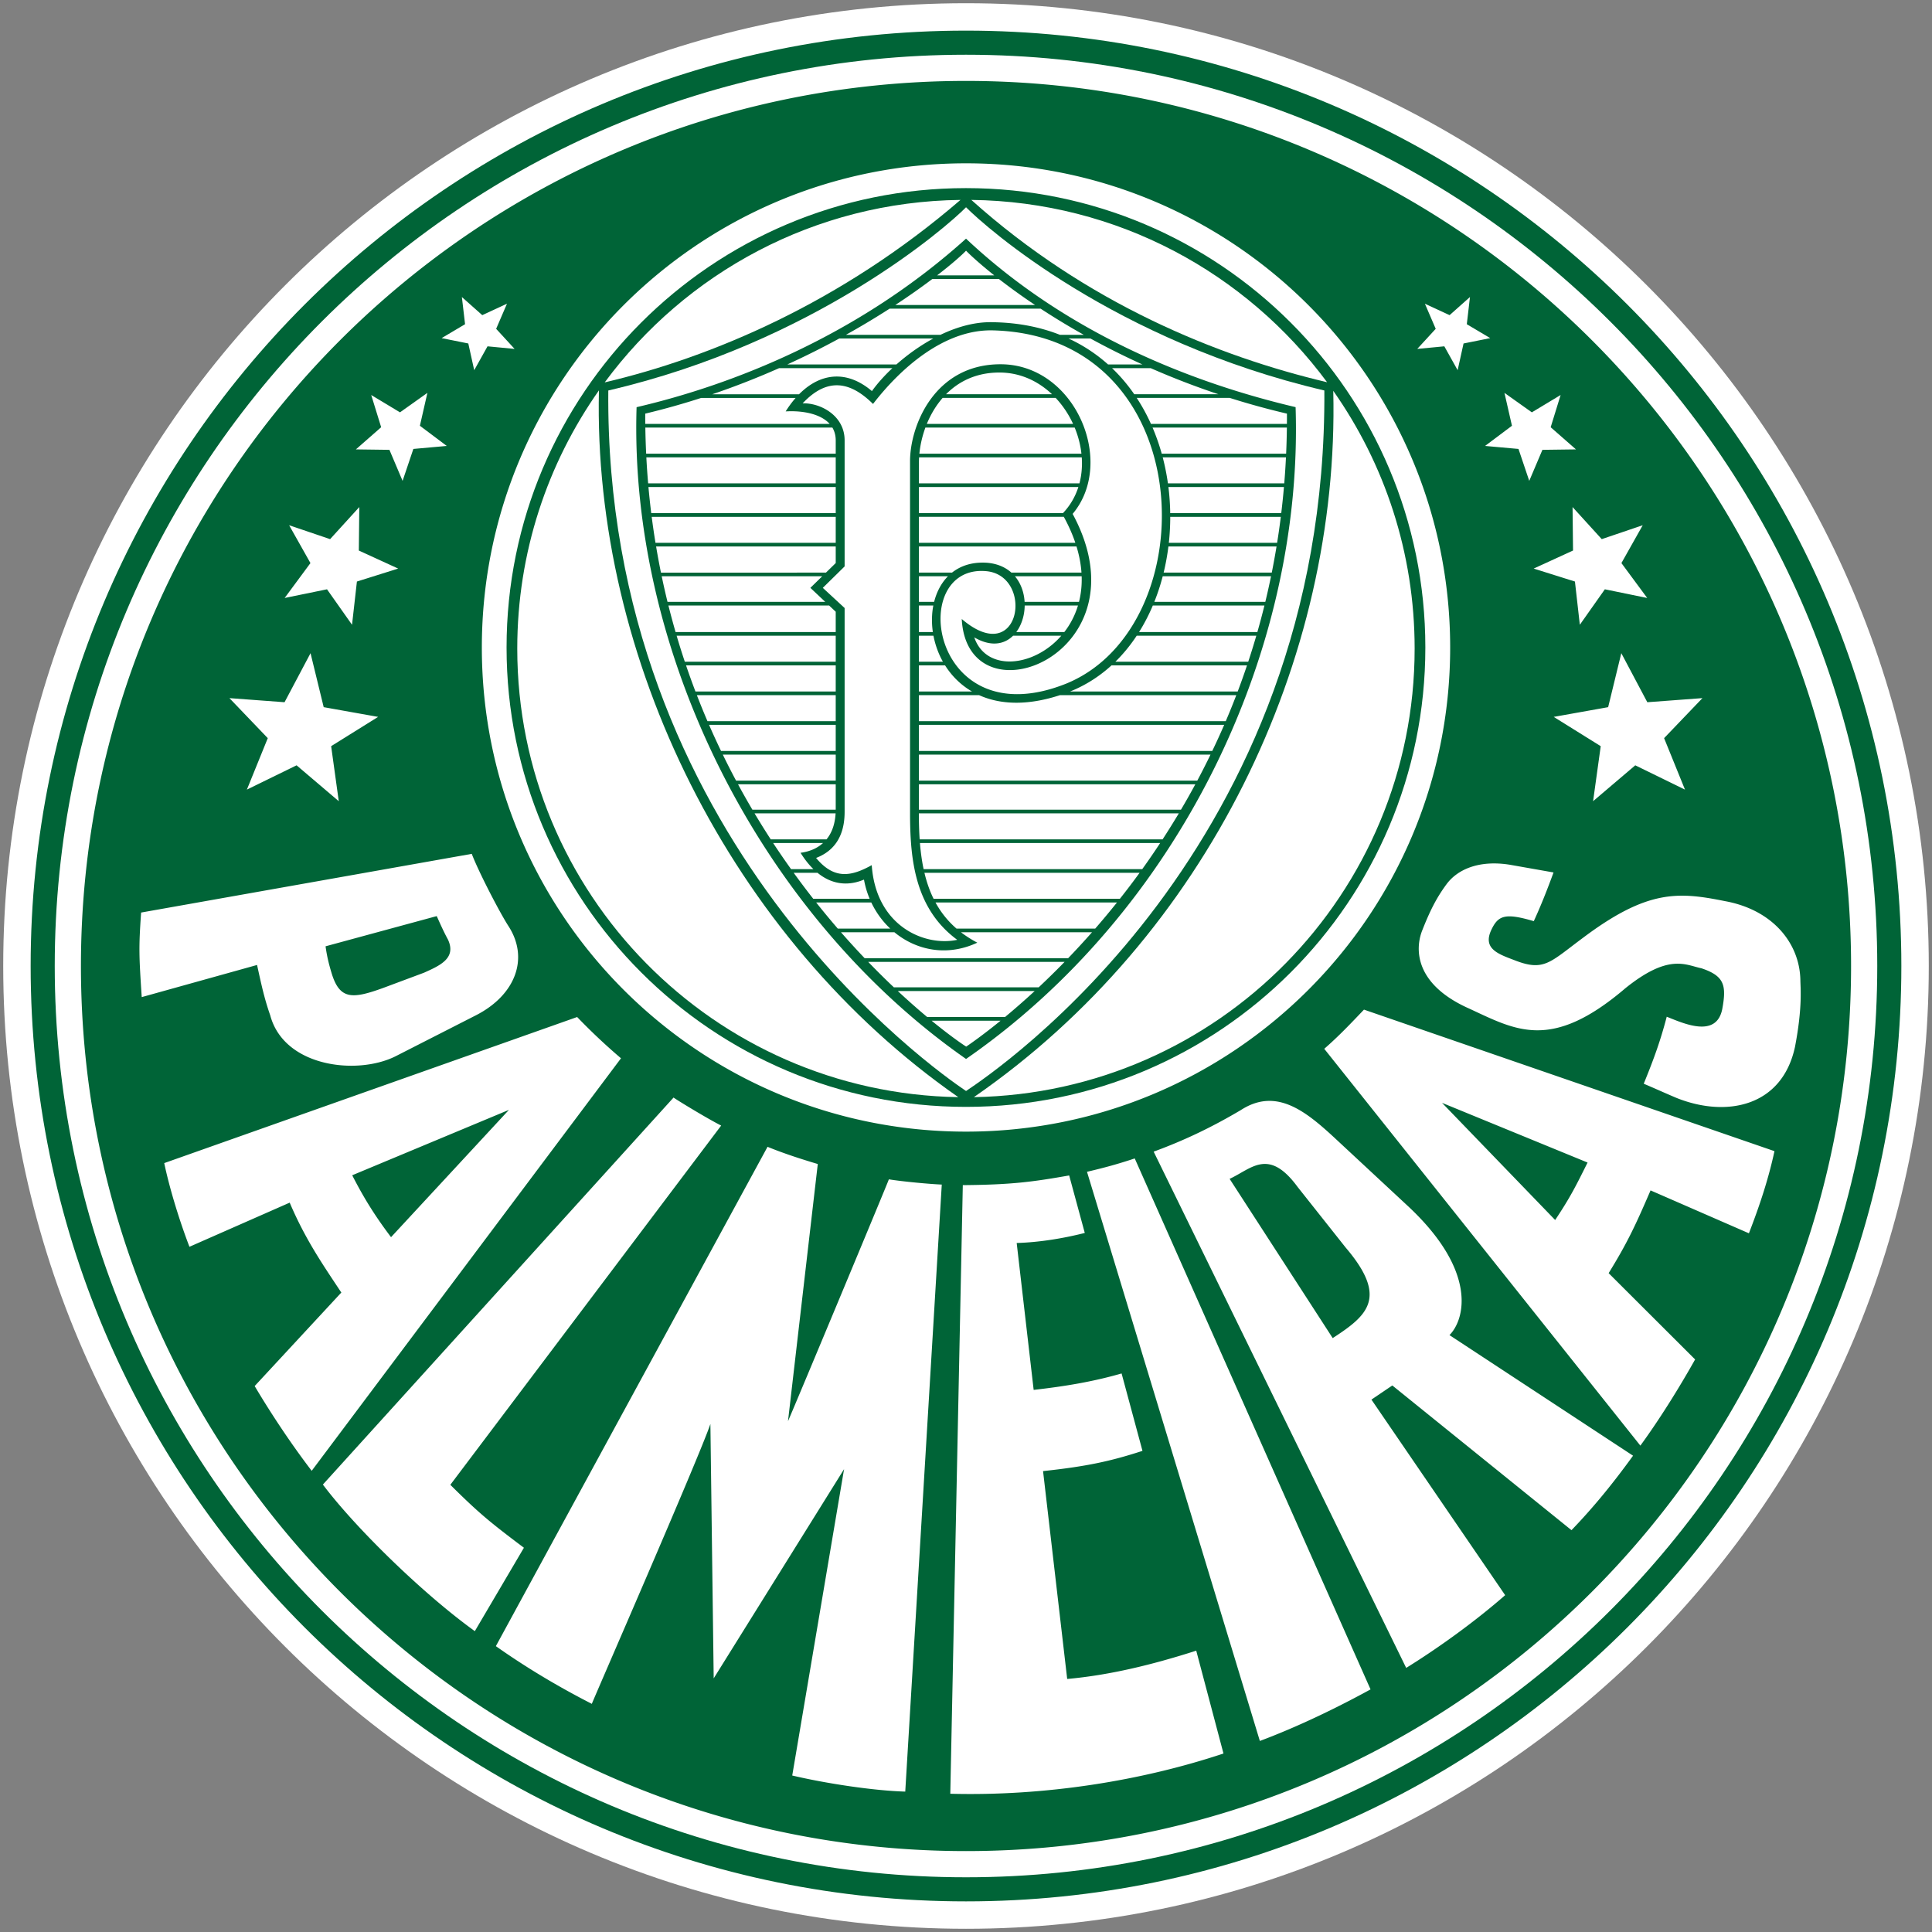
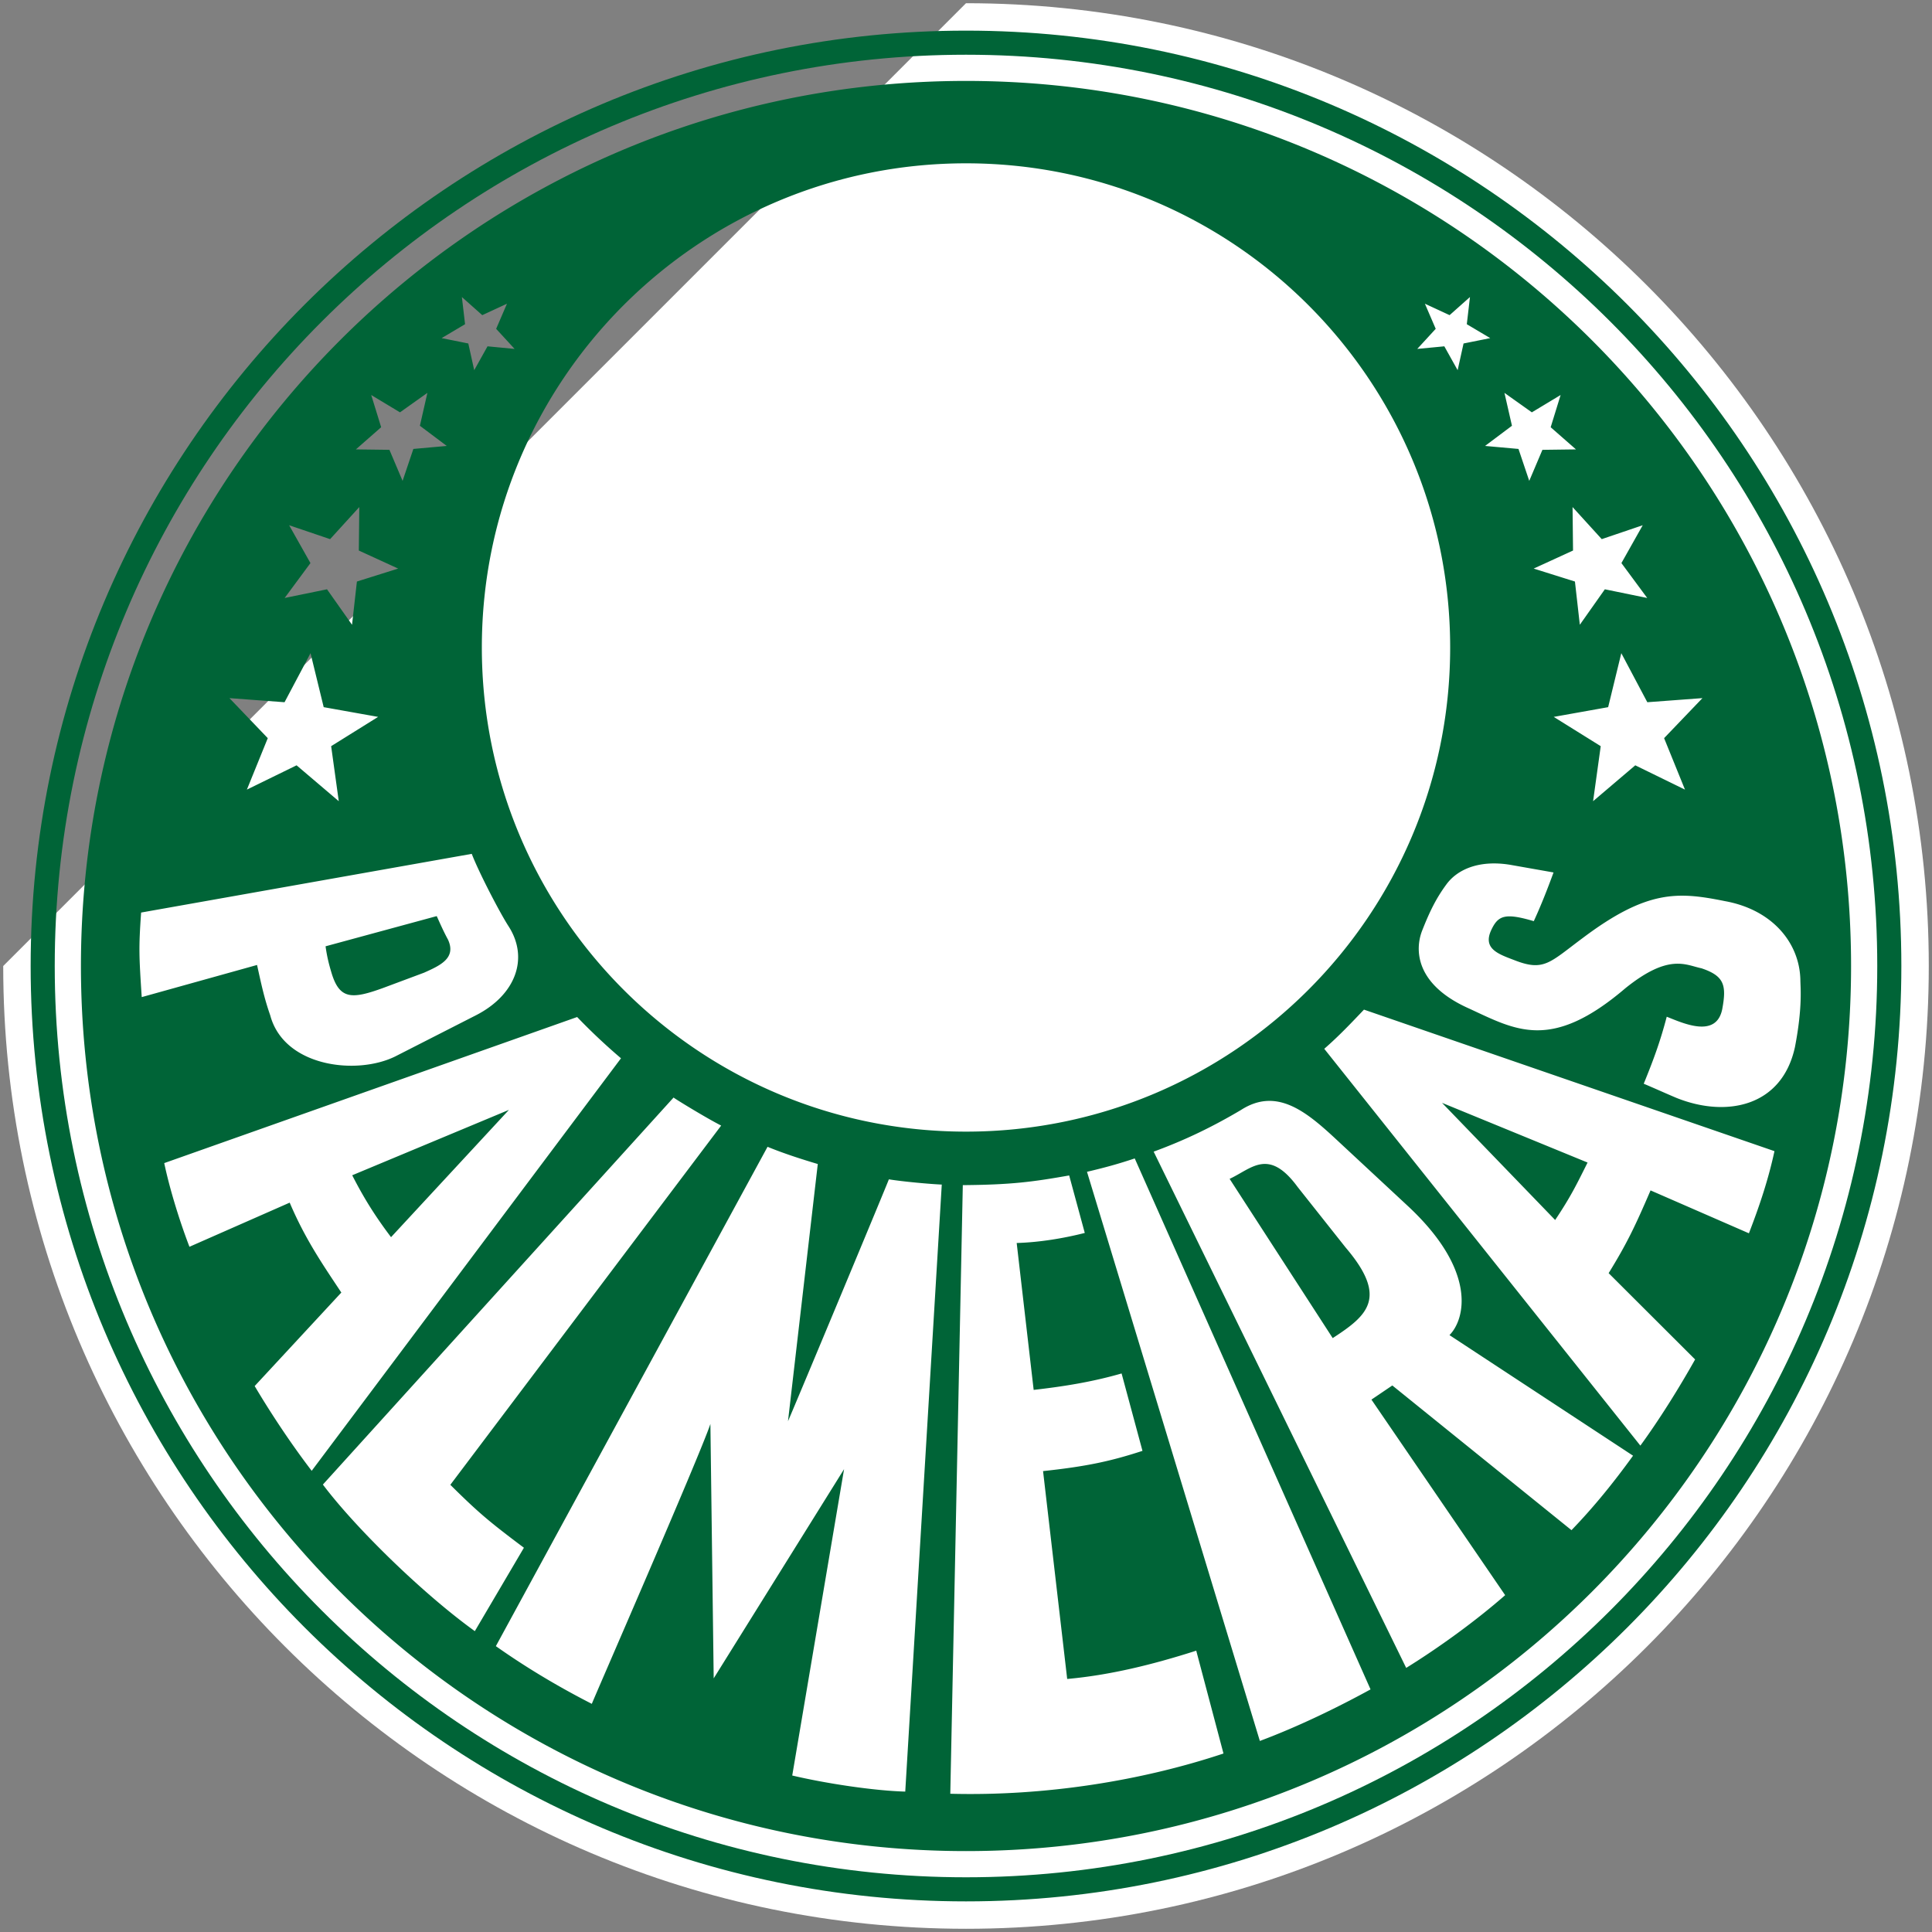
<svg xmlns="http://www.w3.org/2000/svg" xml:space="preserve" width="300" height="300">
  <rect width="100%" height="100%" fill="#808080" stroke="none" />
-   <path fill="#FFF" fill-rule="evenodd" d="M150 .5c82.566 0 149.5 66.935 149.5 149.502 0 82.564-66.934 149.498-149.5 149.498S.5 232.566.5 150.002C.5 67.435 67.434.5 150 .5" clip-rule="evenodd" />
+   <path fill="#FFF" fill-rule="evenodd" d="M150 .5c82.566 0 149.5 66.935 149.5 149.502 0 82.564-66.934 149.498-149.5 149.498S.5 232.566.5 150.002" clip-rule="evenodd" />
  <path fill="#006437" fill-rule="evenodd" d="M150 8.499c78.149 0 141.499 63.354 141.499 141.5 0 78.152-63.35 141.505-141.499 141.505C71.851 291.505 8.5 228.151 8.5 150 8.5 71.853 71.851 8.499 150 8.499m0-3.742c80.213 0 145.241 65.028 145.241 145.242 0 80.216-65.028 145.246-145.241 145.246C69.783 295.245 4.759 230.216 4.759 150 4.759 69.785 69.783 4.757 150 4.757" clip-rule="evenodd" />
  <path fill="#006437" fill-rule="evenodd" d="m221.258 47.161 1.68 3.898-2.866 3.12 4.203-.402 2.067 3.705.917-4.146 4.144-.833-3.639-2.16.492-4.22-3.165 2.814-3.833-1.776zm12.353 13.844 1.165 5.107-4.174 3.132 5.189.467 1.67 4.958 2.045-4.819 5.21-.068-3.928-3.443 1.544-5.002-4.467 2.691-4.254-3.023zm10.575 17.73.074 6.752-6.111 2.801 6.407 2.013.759 6.713 3.886-5.508 6.578 1.348-4.006-5.419 3.308-5.876-6.362 2.158-4.533-4.982zm7.57 22.691-2.043 8.382-8.451 1.51 7.298 4.547-1.186 8.544 6.551-5.571 7.718 3.773-3.242-7.99 5.953-6.216-8.56.637-4.038-7.616zm-203.537 0 2.044 8.382 8.45 1.51-7.293 4.547 1.183 8.544-6.55-5.571-7.718 3.773 3.244-7.99-5.954-6.216 8.558.637 4.036-7.616zm7.573-22.691-.074 6.752 6.11 2.801-6.408 2.013-.757 6.713-3.885-5.508-6.578 1.348 4.006-5.419-3.309-5.876 6.362 2.158 4.533-4.982zm10.573-17.73-1.164 5.107 4.173 3.132-5.188.467-1.672 4.958-2.044-4.819-5.208-.068 3.925-3.443-1.544-5.002 4.468 2.691 4.254-3.023zm12.357-13.844-1.68 3.898 2.865 3.12-4.204-.402-2.067 3.705-.917-4.146-4.142-.833 3.638-2.16-.495-4.22 3.166 2.814 3.836-1.776zm159.443 95.876c1.118-2.421 2.108-4.944 3.067-7.562-2.622-.464-4.737-.834-6.782-1.197-4.95-.793-8.216.834-9.824 3.009-1.612 2.177-2.616 4.229-3.786 7.194-1.17 2.964-1.099 8.391 7.26 12.116 7.278 3.361 12.734 6.717 24.285-3.142 6.77-5.45 9.347-3.607 11.822-3.097 3.542 1.191 3.913 2.625 3.221 6.344-.928 4.597-6.122 2.157-8.618 1.176-.956 3.657-1.96 6.462-3.572 10.404 1.51.633 3.394 1.489 5.087 2.203 7.697 3.086 16.379 1.411 18.396-7.908 1.208-6.259.84-9.305.84-10.393-.11-5.791-4.368-10.936-11.74-12.262-7.191-1.444-11.99-1.839-22.05 5.728-5.162 3.827-6.018 5.271-10.698 3.413-2.492-.945-4.881-1.785-3.485-4.704 1.063-2.239 2.167-2.621 6.577-1.322m-14.247 28.212 22.6 9.27c-1.755 3.515-2.62 5.305-5.034 8.923l-17.566-18.193zm-12.121-14.475c-1.915 2.01-3.89 4.107-6.168 6.084l49.086 61.618c2.946-4.035 5.969-8.873 8.501-13.381l-13.427-13.4c2.89-4.688 4.146-7.369 6.508-12.85l15.273 6.661c1.717-4.432 3.043-8.485 3.969-12.756l-63.742-21.976zm-4.856 51.005c5.397-3.504 8.666-6.261 2.004-14.069l-7.432-9.375c-4.536-6.194-7.181-2.845-10.579-1.284l16.007 24.728zm11.411 51.211-39.213-80.163c5.036-1.845 9.298-3.947 13.559-6.469 5.397-3.476 9.9.05 14.431 4.233l11.461 10.659c10.86 10.104 8.895 17.639 6.484 20.066l28.505 18.725c-3.088 4.268-6.128 8.007-9.56 11.564l-27.821-22.47-3.243 2.195 20.764 30.368c-4.508 3.949-10.204 8.096-15.367 11.292m-49.564-77.032c2.854-.676 4.725-1.186 7.413-2.077l36.616 82.448c-4.959 2.713-11.049 5.711-17.188 8.006l-26.841-88.377zm-2.768.565c-5.734 1.016-9.026 1.443-16.517 1.504l-1.943 94.506c14.736.392 29.721-2.016 42.42-6.249l-4.23-15.969c-6.799 2.18-13.43 3.8-20.038 4.394l-3.748-32.278c6.837-.73 10.565-1.554 15.438-3.142l-3.242-12.019c-4.542 1.307-8.896 2.009-13.654 2.553l-2.636-22.811c3.561-.105 7.289-.726 10.573-1.561l-2.423-8.928zm-89.024 73.09 42.187-77.538c2.477 1.021 5.293 1.927 7.801 2.674l-4.625 39.938c1.26-2.887 15.661-37.412 15.661-37.56 2.197.356 6.382.735 8.217.813l-5.671 94.258c-4.83-.131-12.281-1.251-17.549-2.498l8.049-47.571-20.244 32.486-.513-39.505c-1.676 5.01-18.411 43.321-18.411 43.464-5.99-3.063-10.887-6.128-14.902-8.961m-26.859-25.091 54.459-60.102c-.205-.05 4.923 3.106 7.386 4.359L69.927 230.56c4.4 4.365 6.065 5.744 11.426 9.774l-7.622 12.949c-7.997-5.754-18.491-15.978-23.594-22.761m28.888-58.18-24.333 10.153c1.827 3.581 3.584 6.375 6.028 9.612l18.305-19.765zm10.594-14.419a94.256 94.256 0 0 0 6.808 6.407L48.4 228.388c-3.074-4.015-6.245-8.76-8.854-13.162l13.456-14.52c-2.965-4.471-5.591-8.267-8.018-13.961L29.417 193.6c-1.732-4.521-3.194-9.529-3.914-12.994l64.116-22.683zm-21.813-15.669-17.253 4.687c.209 1.513.478 2.645.934 4.158 1.252 4.134 3.187 4.067 8.042 2.298l6.311-2.355c2.527-1.129 5.051-2.266 3.72-5.146-.867-1.574-1.754-3.721-1.754-3.642m5.447-9.667c1.097 2.866 4.347 9.116 5.68 11.188 3.278 5.022 1.107 10.736-5.008 13.868l-12.524 6.386c-5.975 2.977-17.298 1.653-19.439-6.364-.957-2.734-1.397-4.897-2.047-7.824l-17.907 4.991c-.424-6.481-.48-7.613-.096-13.131l51.341-9.114zM150 25.36c41.522 0 75.181 33.659 75.181 75.182 0 41.521-33.658 75.177-75.181 75.177-41.521 0-75.18-33.656-75.18-75.177 0-41.522 33.659-75.182 75.18-75.182m0-12.794c75.903 0 137.433 61.53 137.433 137.434 0 75.906-61.529 137.436-137.433 137.436S12.567 225.905 12.567 150c0-75.904 61.53-137.434 137.433-137.434" clip-rule="evenodd" />
-   <path fill="#006437" fill-rule="evenodd" d="M205.645 60.634c-32.617-7.645-52.525-25.313-55.638-28.451-3.04 3.11-23.606 21.032-55.55 28.451-.633 69.825 50.997 105.711 55.55 108.776 4.531-3.026 56.096-37.65 55.638-108.776m-54.818-29.592c17.851 16.029 38.254 24.301 55.242 28.309-12.538-16.966-32.589-28.041-55.242-28.309M93.9 59.376c16.472-3.856 36.686-12.344 55.243-28.334-22.657.273-42.712 11.356-55.243 28.334m54.904 110.989c-35.331-24.602-56.774-68.148-55.801-109.748-7.986 11.34-12.683 25.165-12.683 40.09 0 38.083 30.554 69.021 68.484 69.658m58.225-109.676c1.014 41.841-19.658 84.717-55.808 109.676 37.912-.659 68.443-31.59 68.443-69.659.001-14.894-4.676-28.694-12.635-40.017M149.993 29.21c39.393 0 71.335 31.935 71.335 71.335 0 39.395-31.942 71.331-71.335 71.331-39.396 0-71.334-31.937-71.334-71.331 0-39.4 31.938-71.335 71.334-71.335" clip-rule="evenodd" />
-   <path fill="#006437" d="M129.771 87.432V68.391c0-3.718-4.293-4.72-7.774-4.508 3.431-5.464 8.52-7.29 13.395-3.155 3.27-4.588 11.283-10.925 18.802-10.694 33.722.523 35.18 48.922 11.332 57.587-23.089 8.391-26.66-21.25-12.229-20.232 9.401.816 6.446 16.515-2.013 11.582 3.297 9.629 24.422-.226 13.654-19.171 7.145-7.281.938-21.806-9.571-21.951-8.91-.124-12.642 8.231-12.674 13.896l-.005 53.609c-.107 9.49 1.24 16.892 9.066 21.024-7.913 3.708-16.143-1.672-17.595-9.794-3.404 1.431-6.986.439-9.851-4.162 2.932-.381 5.494-2.309 5.462-6.842V94.988l-3.936-3.707 3.937-3.849zm-5.139-24.8c2.679-.095 6.521 1.832 6.521 5.745v19.574l-3.388 3.331 3.388 3.13v31.618c0 2.213-.501 5.687-4.431 7.191 2.86 3.457 5.55 2.828 8.642 1.12.659 9.525 8.252 12.668 13.277 11.595-6.576-4.827-7.276-12.474-7.33-19.118V71.616c-.003-5.439 3.753-15.078 14.084-15.054 11.546.025 17.941 15.167 11.164 23.236 11.795 21.823-16.369 32.781-17.219 16.318 9.172 7.844 11.318-6.813 3.737-7.433-12.354-1.013-8.574 25.908 12.495 17.465 21.836-8.935 20.823-54.007-11.378-54.848-7.414-.194-14.2 5.683-18.631 11.425-3.436-3.403-7.015-4.266-10.931-.093m30.738 95.861h-10.711c2.699 2.213 4.633 3.559 5.373 4.024.683-.465 2.614-1.805 5.338-4.024m5.296-4.606H139.41a114.346 114.346 0 0 0 4.559 4.036h12.093a118.166 118.166 0 0 0 4.604-4.036m4.642-4.524h-30.492a122.24 122.24 0 0 0 3.986 3.953h22.48a130.148 130.148 0 0 0 4.026-3.953m-.04-51.218h1.633a19.4 19.4 0 0 1-.342.568h-1.757c.159-.184.315-.373.466-.568m-7.459 0h7.459c-.15.195-.307.384-.466.568h-7.491c.179-.175.346-.362.498-.568m-.591 0h.591a4.51 4.51 0 0 1-.498.568h-1.07c.368-.12.697-.318.977-.568m10.328-4.689h1.006c-.032.192-.071.381-.109.571h-1.055c.057-.19.11-.382.158-.571m-8.444 0h8.444c-.048.189-.101.381-.158.571h-8.272a8.993 8.993 0 0 0-.014-.571m-.758 0h.758c.011.189.017.379.014.571h-.684a7.212 7.212 0 0 0-.088-.571m-13.289 0h.615c-.052.187-.1.376-.14.571h-.602c.039-.195.082-.385.127-.571m-2.364 0h2.364c-.045.187-.088.376-.126.571h-2.238v-.571zm-.931 0h.931v.571h-.934l.003-.571zm26.169-4.542h.8c.017.192.027.379.038.568h-.808a12.216 12.216 0 0 0-.03-.568m-10.88 0h10.88c.015.192.025.379.03.568H157.6a6.157 6.157 0 0 0-.551-.568m-2.159 0h2.159c.196.176.379.368.551.568h-1.749a6.002 6.002 0 0 0-.961-.568m-7.057 0h2.06a7.222 7.222 0 0 0-1.197.568h-1.492c.196-.2.407-.395.629-.568m-5.142 0h5.142a6.514 6.514 0 0 0-.629.568h-4.512v-.568zm-.926 0h.926v.568h-.926v-.568zm25.209-4.629h.843c.058.192.112.381.165.571h-.824c-.056-.187-.122-.379-.184-.571m-24.283 0h24.283c.063.192.128.384.184.571h-24.466v-.571zm-.917 0h.917v.571h-.917v-.571zm23.275-4.605h1.158c-.052.061-.104.122-.155.179.065.132.123.261.186.393h-1.052c-.082-.151-.158-.302-.246-.453.038-.039.071-.077.109-.119m-22.355 0h22.355c-.038.042-.071.081-.109.119.088.151.164.302.246.453h-22.492v-.572zm-.912 0h.912v.572h-.912v-.572zm25.831-4.623h.911a8.415 8.415 0 0 1-.142.568h-.935c.062-.189.117-.379.166-.568m-24.919 0h24.919c-.049.189-.104.379-.165.568h-24.754v-.568zm-.903 0h.903v.568h-.903v-.568zm26.132-4.607h.812c.019.189.037.382.054.568h-.813c-.011-.186-.033-.379-.053-.568m-25.162 0h25.162c.021.189.042.382.053.568h-25.26c.011-.184.027-.376.045-.568m-.936 0h.937c-.018.192-.035.384-.046.568h-.917a8.54 8.54 0 0 1 .026-.568m24.803-4.627h.87c.08.187.156.379.23.571h-.854c-.08-.192-.159-.384-.246-.571m-22.71 0h22.71c.087.187.166.379.247.571h-23.178c.07-.192.143-.379.221-.571m-.969 0h.969a16.75 16.75 0 0 0-.221.571h-.976c.073-.192.15-.379.228-.571m20.41-4.604h1.311c.161.187.315.376.466.568h-1.21c-.185-.192-.37-.384-.567-.568m-16.46 0h16.46c.196.184.382.376.566.568H146.37c.172-.192.346-.384.529-.568m-.933 0h.933c-.183.184-.357.376-.528.568h-.922c.166-.192.337-.381.517-.568m4.972 46.157h3.567c.988.294 2.048.492 3.179.568h-5.634a13.49 13.49 0 0 1-1.112-.568m-8.247 0h8.248c.357.203.728.396 1.112.568h-9.36v-.568zm-.957 0h.957v.568h-.96l.003-.568zm4.684-4.626h1.397c.147.192.301.382.462.569h-1.521a12.698 12.698 0 0 1-.338-.569m-3.727 0h3.728c.107.192.219.382.337.569h-4.065v-.569zm-.949 0h.949v.569h-.951l.002-.569zm3.112-4.605h.78c.045.187.092.379.148.568h-.829c-.035-.189-.07-.381-.099-.568m-2.163 0h2.164c.029.187.063.379.099.568h-2.263v-.568zm-.939 0h.939v.568h-.942l.003-.568zm24.143-45.587h-.928a24.438 24.438 0 0 0-1.637-.569h1.229c.458.179.899.367 1.336.569m6.784 4.605h-.272c-.208-.193-.42-.385-.636-.571h.284c.207.188.422.374.624.571m3.83 4.624h-.178c-.127-.189-.248-.381-.383-.568h.174c.13.189.261.379.387.568m2.461 4.607h-.183c-.082-.192-.169-.379-.251-.571h.18c.086.192.172.379.254.571m1.578 4.624h-.224c-.048-.187-.101-.379-.153-.568h.221l.156.568m.882 4.607h-.27c-.022-.189-.048-.381-.071-.568h.263l.078.568m.282 4.626h-.316c.003-.192.003-.378.003-.572h.313c.002.194 0 .381 0 .572m-.282 4.605h-.363c.022-.189.052-.379.074-.571h.354c-.019.192-.044.382-.065.571m-.882 4.626h-.414c.055-.189.108-.378.153-.568h.4c-.048.19-.092.379-.139.568m-1.538 4.544h-.466c.079-.192.167-.381.246-.571h.451c-.077.19-.152.382-.231.571m-2.507 4.687h-.56c.126-.187.258-.379.382-.568h.552c-.12.192-.252.379-.374.568m-3.912 4.605h-.845a24.6 24.6 0 0 0 .66-.569h.788c-.194.196-.398.382-.603.569m-8.014 4.626h-4.62c1.11-.074 2.28-.261 3.502-.568h2.688c-.209.08-.411.167-.62.244-.322.118-.638.226-.95.324m-21.886 4.608h-.968l.002-.571h.965v.571zm-.003 4.623h-.971v-.571h.973l-.002.571zm0 4.608h-.979v-.572h.979v.572zm-.007 4.513h-.98v-.571h.983c-.003.192-.003.381-.003.571m.167 4.605h-1.146l-.01-.083v-.486h1.115c.01.19.024.383.041.569m.697 4.626h-.998a19.78 19.78 0 0 1-.148-.568h1.02c.039.192.081.379.126.568m1.719 4.605h-.979a17.73 17.73 0 0 1-.278-.571h.96c.094.195.192.385.297.571m3.958 4.629h-1.524a14.392 14.392 0 0 1-.587-.571h1.411c.225.192.458.384.7.571m-10.984-.571h1.239c.202.197.413.384.629.571h-1.222a15.146 15.146 0 0 1-.646-.571m-3.197-4.629h1.245c.083.189.172.381.268.571h-1.26a12.944 12.944 0 0 1-.253-.571m-8.733-4.602h1.255c.29.197.588.387.901.568h-1.521a8.93 8.93 0 0 1-.635-.568m2.036-4.626h1.664a5.13 5.13 0 0 1-.086.431c-.032.046-.063.094-.097.138h-2.022c.192-.174.372-.366.541-.569m1.427-4.608h.351l-.002.571h-.368c.012-.184.017-.374.019-.571m0-4.514h.357v.572h-.357v-.572zm0-4.607h.365v.571h-.365v-.571zm0-4.624h.374l-.003.571h-.371v-.571zm0-4.604h.38v.568h-.38v-.568zm0-4.626h.388v.569h-.388v-.569zm0-4.605h.397l-.003.568h-.394v-.568zm-1.628-4.689h.839l.502.571h-.736l-.605-.571zm1.628-9.171h.383v.571h-.383v-.571zm0-4.605h.394v.572h-.394v-.572zm0-4.623h.405l-.002.568h-.402v-.568zm0-4.607h.413v.568h-.413v-.568zm-.941-4.627h1.22c.054.179.092.371.116.571h-.917a3.646 3.646 0 0 0-.419-.571m-4.749-4.604h.942c-.171.181-.341.371-.509.568h-.964c.174-.195.351-.387.531-.568m15.118-4.627h1.639c-.206.188-.41.377-.609.571h-1.654c.202-.191.409-.383.624-.571m6.846-4.604h1.556c-.407.172-.808.365-1.205.569h-1.467c.367-.198.741-.389 1.116-.569m15.545-4.058h-23.454a126.51 126.51 0 0 1-6.776 4.059h14.686c-.375.18-.749.371-1.116.569h-14.604a127.789 127.789 0 0 1-8.073 4.035H139.2c-.214.188-.421.38-.625.571h-17.591a124.343 124.343 0 0 1-10.377 4.056h13.476c-.18.181-.357.373-.531.568h-14.666c-2.788.9-5.69 1.724-8.693 2.441-.002.535 0 1.065.005 1.595h28.633c.158.176.298.365.418.571h-29.043c.023 1.365.064 2.719.129 4.056h29.438v.568h-29.409c.07 1.361.164 2.707.279 4.039h29.129v.568h-29.083c.125 1.367.27 2.721.434 4.055h28.649v.572h-28.577c.174 1.362.371 2.707.588 4.034h27.989v.571h-27.893c.23 1.371.48 2.724.753 4.058H130.174l-.58.568H102.75c.28 1.343.582 2.669.899 3.973h24.494l.605.571h-24.955c.348 1.396.72 2.765 1.109 4.119h24.869v.568h-24.703c.402 1.368.827 2.713 1.269 4.036h23.434v.569h-23.243c.469 1.378.956 2.729 1.462 4.058h21.781v.568H108.21a117.5 117.5 0 0 0 1.645 4.036h19.917v.571h-19.669a112.16 112.16 0 0 0 1.858 4.052h17.811v.571h-17.535a114.415 114.415 0 0 0 2.058 4.036h15.477v.572H114.6c.73 1.345 1.473 2.661 2.229 3.942h12.942c-.002.197-.008.387-.02.571h-12.584a126.224 126.224 0 0 0 2.513 4.036h8.663a5.41 5.41 0 0 1-.541.569h-7.751c.92 1.397 1.851 2.75 2.785 4.058h3.472c.208.206.421.393.635.568h-3.7c1.012 1.4 2.026 2.743 3.038 4.034h8.759c.081.195.166.385.252.571h-8.561a131.802 131.802 0 0 0 3.359 4.058h8.146c.209.197.427.387.646.571h-8.294a126.455 126.455 0 0 0 3.681 4.034h31.585a132.742 132.742 0 0 0 3.713-4.034H149.22a19.49 19.49 0 0 1-.701-.571h21.546a130.867 130.867 0 0 0 3.383-4.058h-28.187a10.269 10.269 0 0 1-.297-.571h28.933a119.918 119.918 0 0 0 3.06-4.034h-33.414a20.4 20.4 0 0 1-.126-.568h33.951a121.262 121.262 0 0 0 2.786-4.058h-37.308c-.017-.187-.03-.379-.042-.569h37.725a135.92 135.92 0 0 0 2.519-4.036h-40.369c0-.19 0-.379.003-.571h40.699c.759-1.279 1.5-2.594 2.228-3.942h-42.922v-.572h43.229a112.688 112.688 0 0 0 2.052-4.036h-45.281l.002-.571h45.552c.635-1.32 1.253-2.671 1.851-4.052h-47.403v-.571h47.646a114.323 114.323 0 0 0 1.636-4.036h-27.396c.312-.099.628-.206.949-.324.209-.077.411-.165.62-.244h26.046c.499-1.329.981-2.68 1.444-4.058h-21.046c.205-.187.409-.374.604-.569h20.634a113.4 113.4 0 0 0 1.252-4.036h-18.577c.122-.189.254-.376.374-.568h18.368a120.11 120.11 0 0 0 1.096-4.119H179.01c.079-.189.154-.381.231-.571h17.237c.315-1.304.612-2.63.886-3.973h-16.816c.047-.189.091-.378.14-.568h16.792c.267-1.334.514-2.688.74-4.058h-16.79c.021-.189.046-.379.064-.571h16.815c.215-1.327.403-2.672.576-4.034h-17.174c0-.192.002-.378 0-.572h17.24c.159-1.334.302-2.688.417-4.055H181.43l-.078-.568h18.067c.108-1.332.197-2.677.264-4.039h-19.135l-.156-.568h19.318c.061-1.337.098-2.691.115-4.056H178.97c-.082-.192-.168-.379-.254-.571h21.115c.005-.53.005-1.06.005-1.595a120.072 120.072 0 0 1-8.875-2.441h-14.452c-.126-.189-.257-.379-.387-.568h13.083a122.333 122.333 0 0 1-10.529-4.056h-5.997c-.202-.197-.417-.383-.624-.571h5.341a120.656 120.656 0 0 1-8.08-4.035h-3.421c-.437-.202-.878-.39-1.335-.569h3.729a111.988 111.988 0 0 1-6.699-4.059m-6.478-4.605h-10.344a105.452 105.452 0 0 1-5.752 4.038h21.713a98.3 98.3 0 0 1-5.617-4.038m-9.596-.568h8.869c-2.257-1.798-3.738-3.167-4.379-3.829-.624.657-2.153 2.029-4.49 3.829m55.663 20.463c1.249 38.5-18.522 78.606-51.173 101.215-31.874-22.246-52.365-62.962-51.158-101.208 14.803-3.446 34.387-11.047 51.155-26.17 16.114 15.175 35.891 22.567 51.176 26.163" />
</svg>